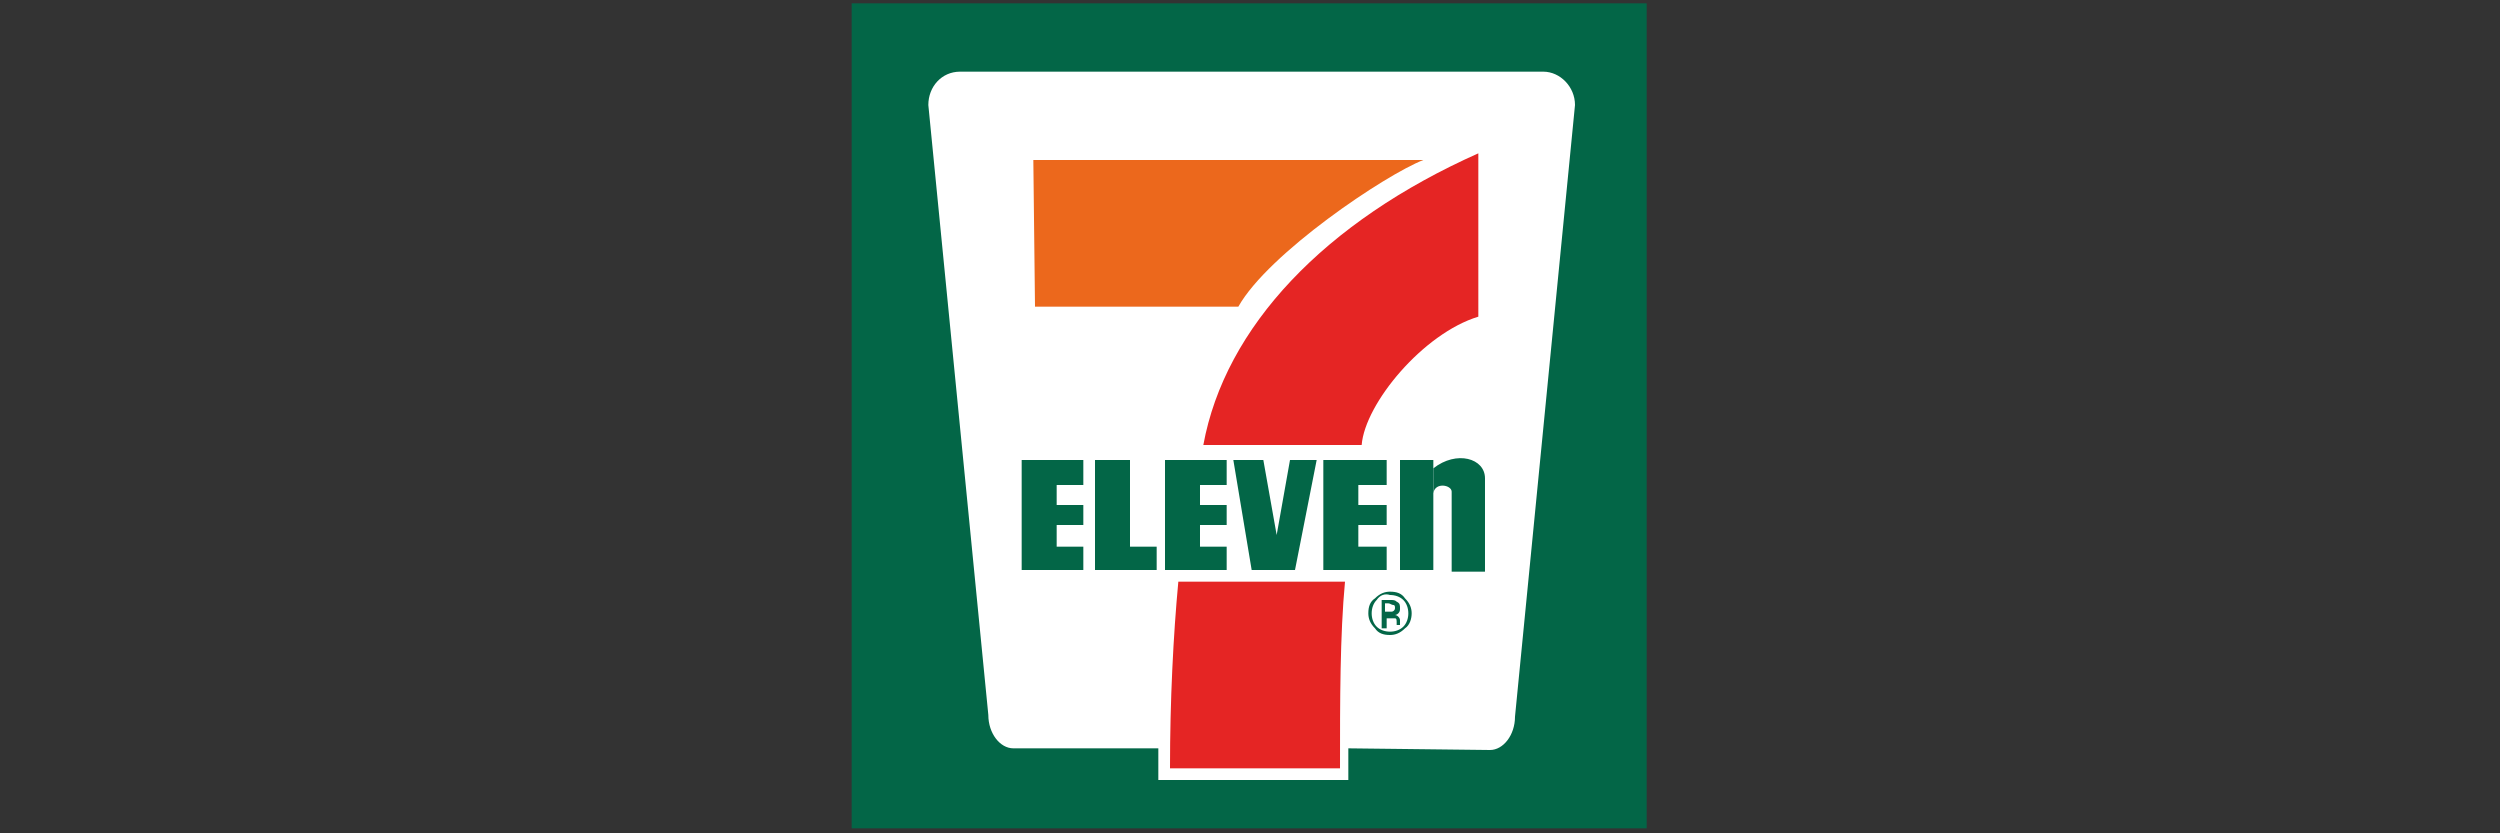
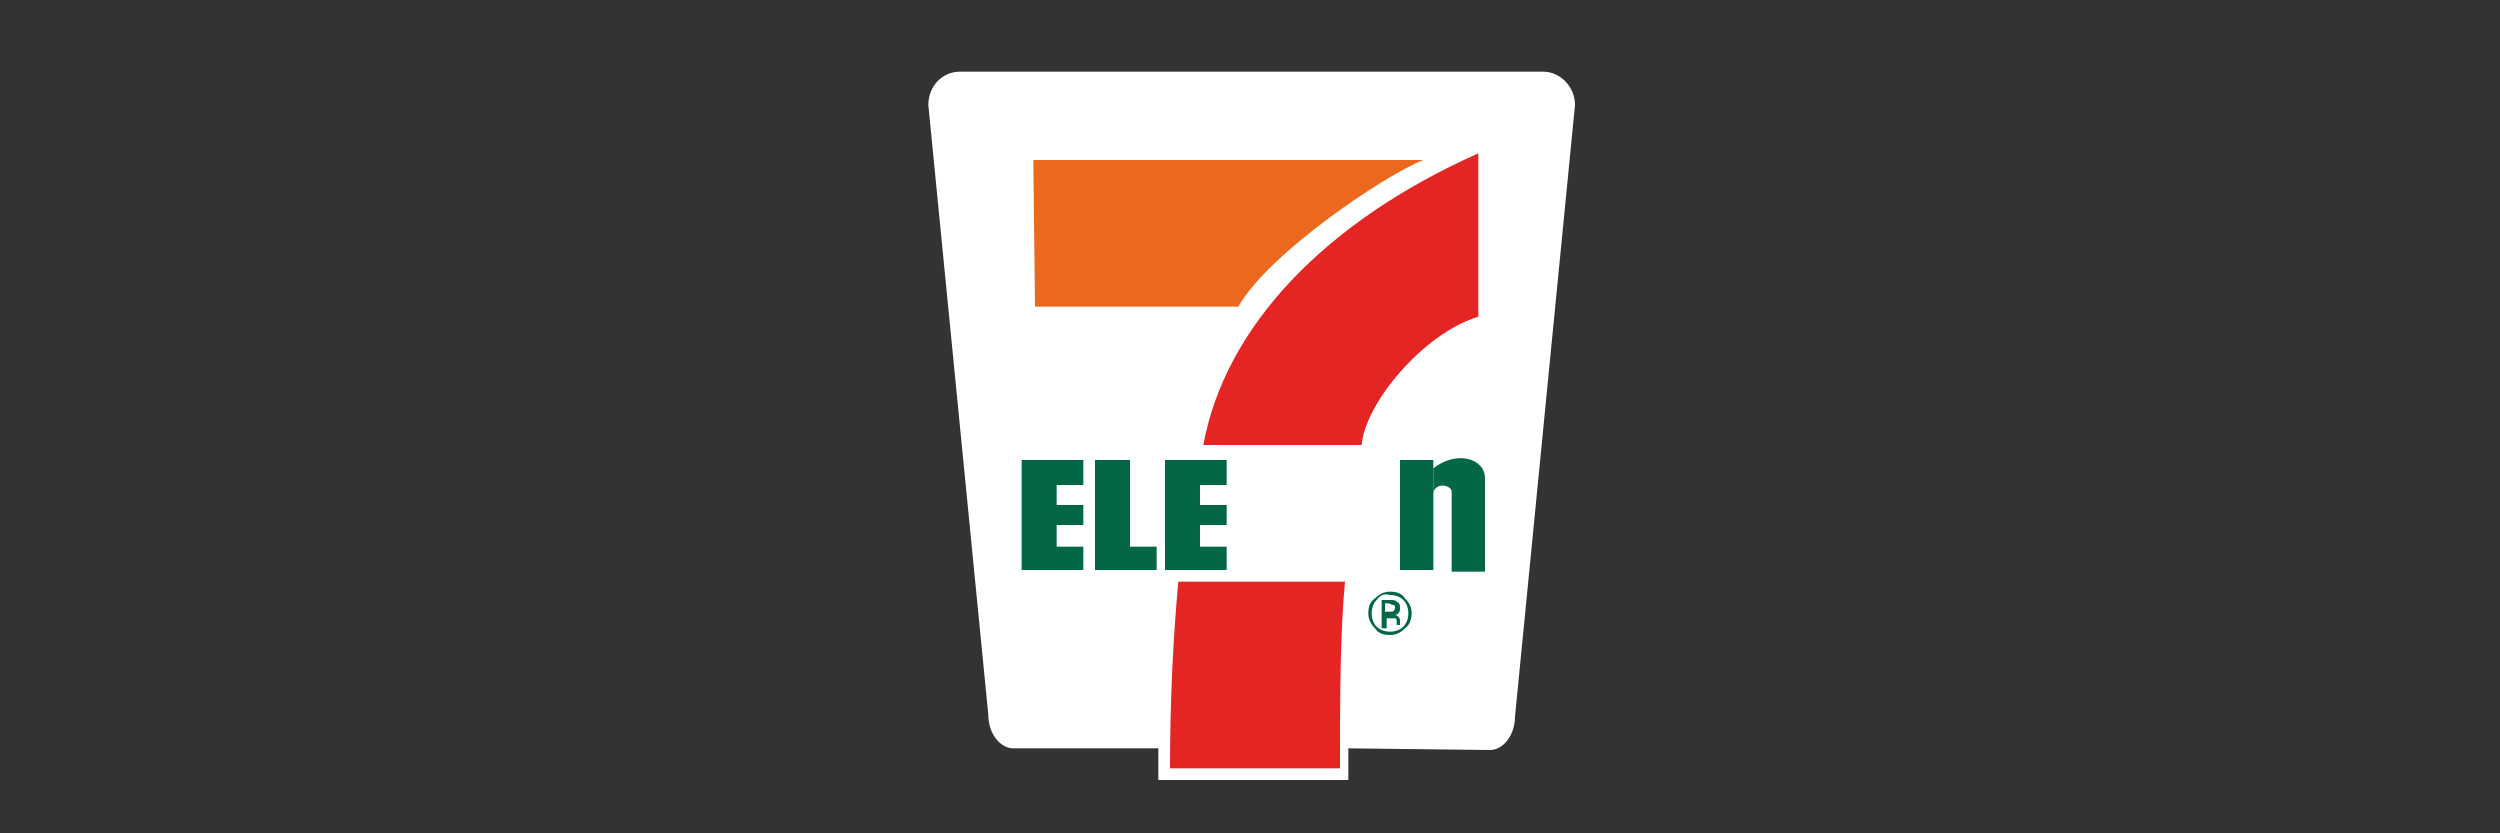
<svg xmlns="http://www.w3.org/2000/svg" version="1.1" id="Layer_1" x="0px" y="0px" viewBox="0 0 150 50" style="enable-background:new 0 0 150 50;" xml:space="preserve">
  <rect x="0" y="0" width="150" height="50" fill="#333333" stroke="none" />
  <style type="text/css">
	.st0{fill:#036647;}
	.st1{fill:#FFFFFF;}
	.st2{fill:#EC681C;}
	.st3{fill:#E52524;}
</style>
  <g>
    <g>
      <g>
        <g>
          <g>
            <g>
-               <rect x="51.1" y="0.2" class="st0" width="47.7" height="49.5" />
              <path class="st1" d="M80.9,44.9v1.9H69.5v-1.9h-8.7c-0.8,0-1.5-0.9-1.5-2L55.7,6.3c0-1.1,0.8-2,1.9-2h35c1,0,1.9,0.9,1.9,2        l-3.6,36.7c0,1.1-0.7,2-1.5,2L80.9,44.9z" />
              <path class="st2" d="M62,9.6h23.4c-2.3,0.9-9.3,5.6-11.1,8.8H62.1L62,9.6z" />
              <path class="st3" d="M80.7,34.9c-0.3,3.2-0.3,7.1-0.3,11.2H70.2c0-4.1,0.2-8,0.5-11.2H80.7z" />
              <polygon class="st0" points="61.3,27.6 65,27.6 65,29.1 63.4,29.1 63.4,30.3 65,30.3 65,31.5 63.4,31.5 63.4,32.8 65,32.8         65,34.2 61.3,34.2       " />
              <polygon class="st0" points="69.9,27.6 73.6,27.6 73.6,29.1 72,29.1 72,30.3 73.6,30.3 73.6,31.5 72,31.5 72,32.8 73.6,32.8         73.6,34.2 69.9,34.2       " />
-               <polygon class="st0" points="79.4,27.6 83.2,27.6 83.2,29.1 81.5,29.1 81.5,30.3 83.2,30.3 83.2,31.5 81.5,31.5 81.5,32.8         83.2,32.8 83.2,34.2 79.4,34.2       " />
              <polygon class="st0" points="67.8,32.8 69.4,32.8 69.4,34.2 65.7,34.2 65.7,27.6 67.8,27.6       " />
-               <polygon class="st0" points="74,27.6 75.1,34.2 77.7,34.2 79,27.6 77.4,27.6 76.6,32.1 75.8,27.6       " />
              <rect x="84" y="27.6" class="st0" width="2" height="6.6" />
              <path class="st0" d="M86,29.6c0.1-0.7,1.1-0.5,1.1-0.1v4.8h2v-5.6c0-1.2-1.7-1.7-3.1-0.6" />
              <path class="st3" d="M81.7,26.7c0.2-2.5,3.7-6.7,7-7.7V9.2c-9.2,4.1-15.2,10.4-16.5,17.5L81.7,26.7z" />
              <path class="st0" d="M84.3,37.7c-0.3,0.3-0.6,0.4-0.9,0.4c-0.4,0-0.7-0.1-0.9-0.4c-0.3-0.3-0.4-0.6-0.4-0.9        c0-0.4,0.1-0.7,0.4-0.9c0.3-0.3,0.6-0.4,0.9-0.4c0.4,0,0.7,0.1,0.9,0.4c0.3,0.3,0.4,0.6,0.4,0.9        C84.7,37.1,84.6,37.5,84.3,37.7 M82.6,36c-0.2,0.2-0.3,0.5-0.3,0.8c0,0.3,0.1,0.6,0.3,0.8c0.2,0.2,0.5,0.3,0.8,0.3        c0.3,0,0.6-0.1,0.8-0.3c0.2-0.2,0.3-0.5,0.3-0.8c0-0.3-0.1-0.6-0.3-0.8c-0.2-0.2-0.5-0.3-0.8-0.3C83.1,35.6,82.8,35.7,82.6,36         M83.4,36c0.2,0,0.3,0,0.4,0.1c0.2,0.1,0.2,0.2,0.2,0.4c0,0.1,0,0.2-0.1,0.3c0,0-0.1,0.1-0.2,0.1c0.1,0,0.2,0.1,0.2,0.1        c0.1,0.1,0.1,0.2,0.1,0.2v0.1c0,0,0,0.1,0,0.1c0,0,0,0.1,0,0.1l0,0h-0.2c0,0,0,0,0,0c0,0,0,0,0,0l0,0v-0.1        c0-0.2,0-0.3-0.1-0.3c-0.1,0-0.2,0-0.3,0h-0.2v0.6h-0.3V36H83.4z M83.6,36.3c-0.1,0-0.2-0.1-0.3-0.1h-0.2v0.5h0.2        c0.1,0,0.2,0,0.2,0c0.1,0,0.2-0.1,0.2-0.2C83.7,36.4,83.7,36.3,83.6,36.3" />
            </g>
          </g>
        </g>
      </g>
    </g>
  </g>
</svg>